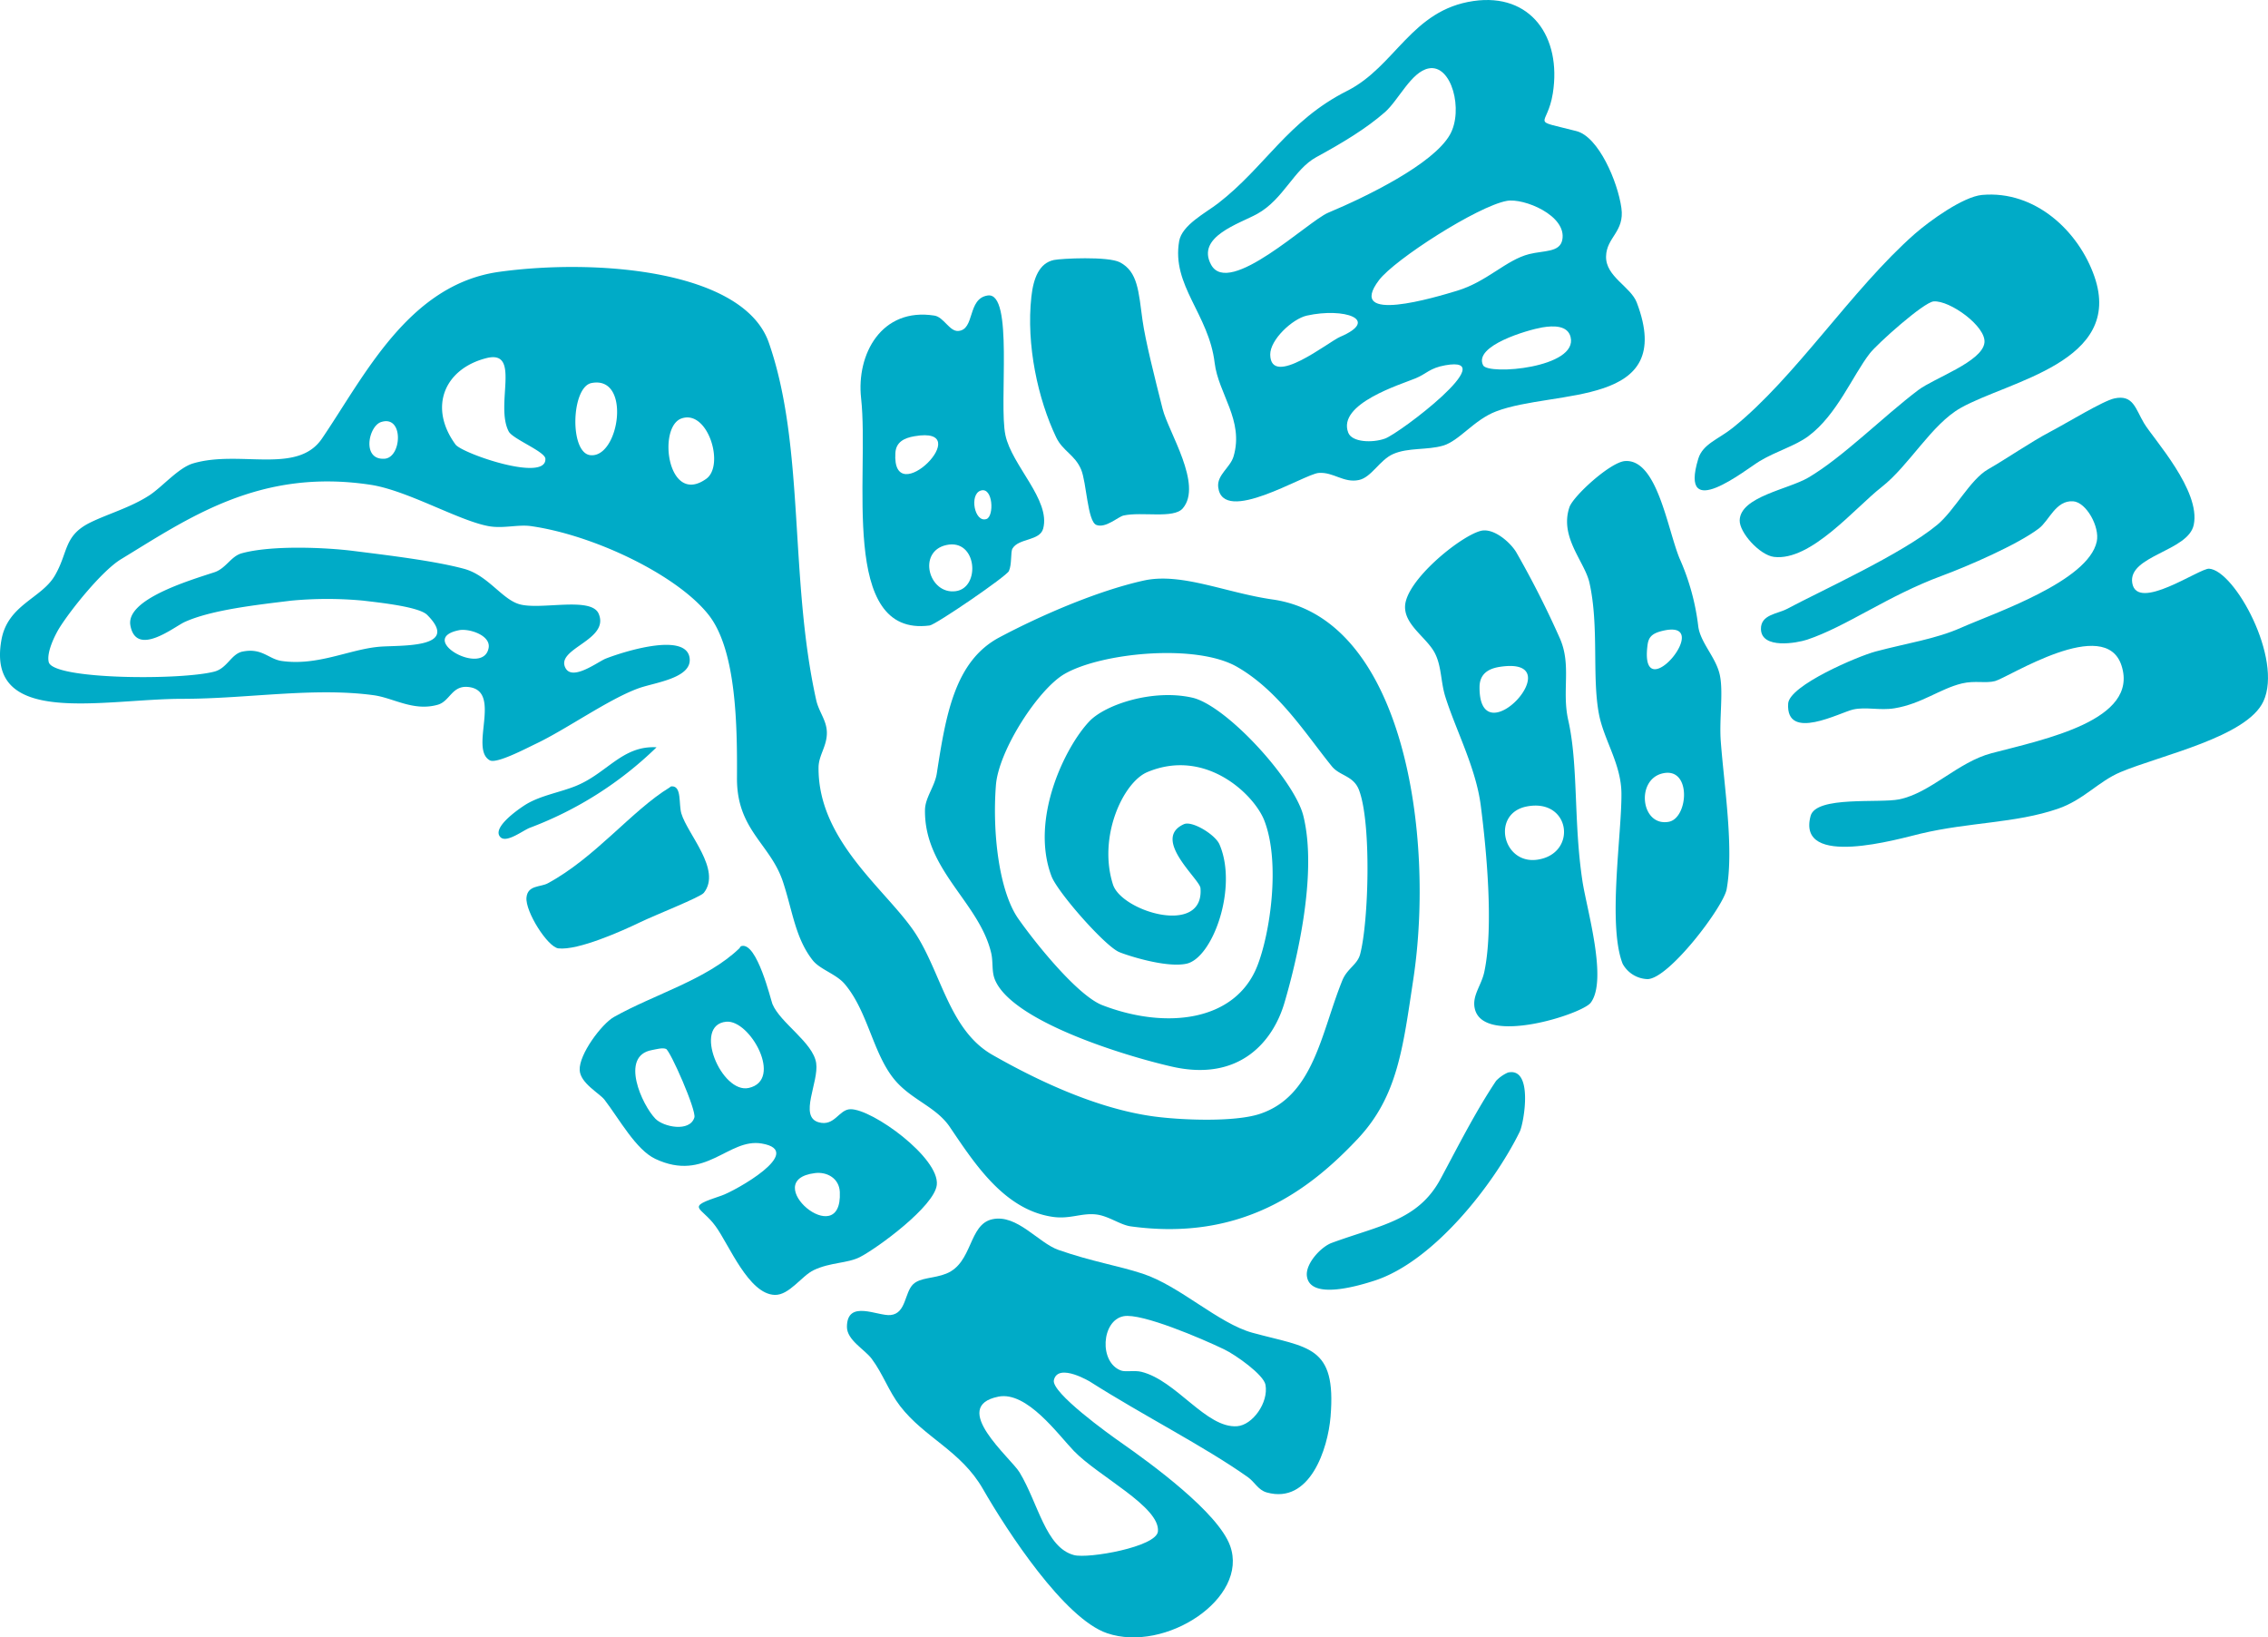
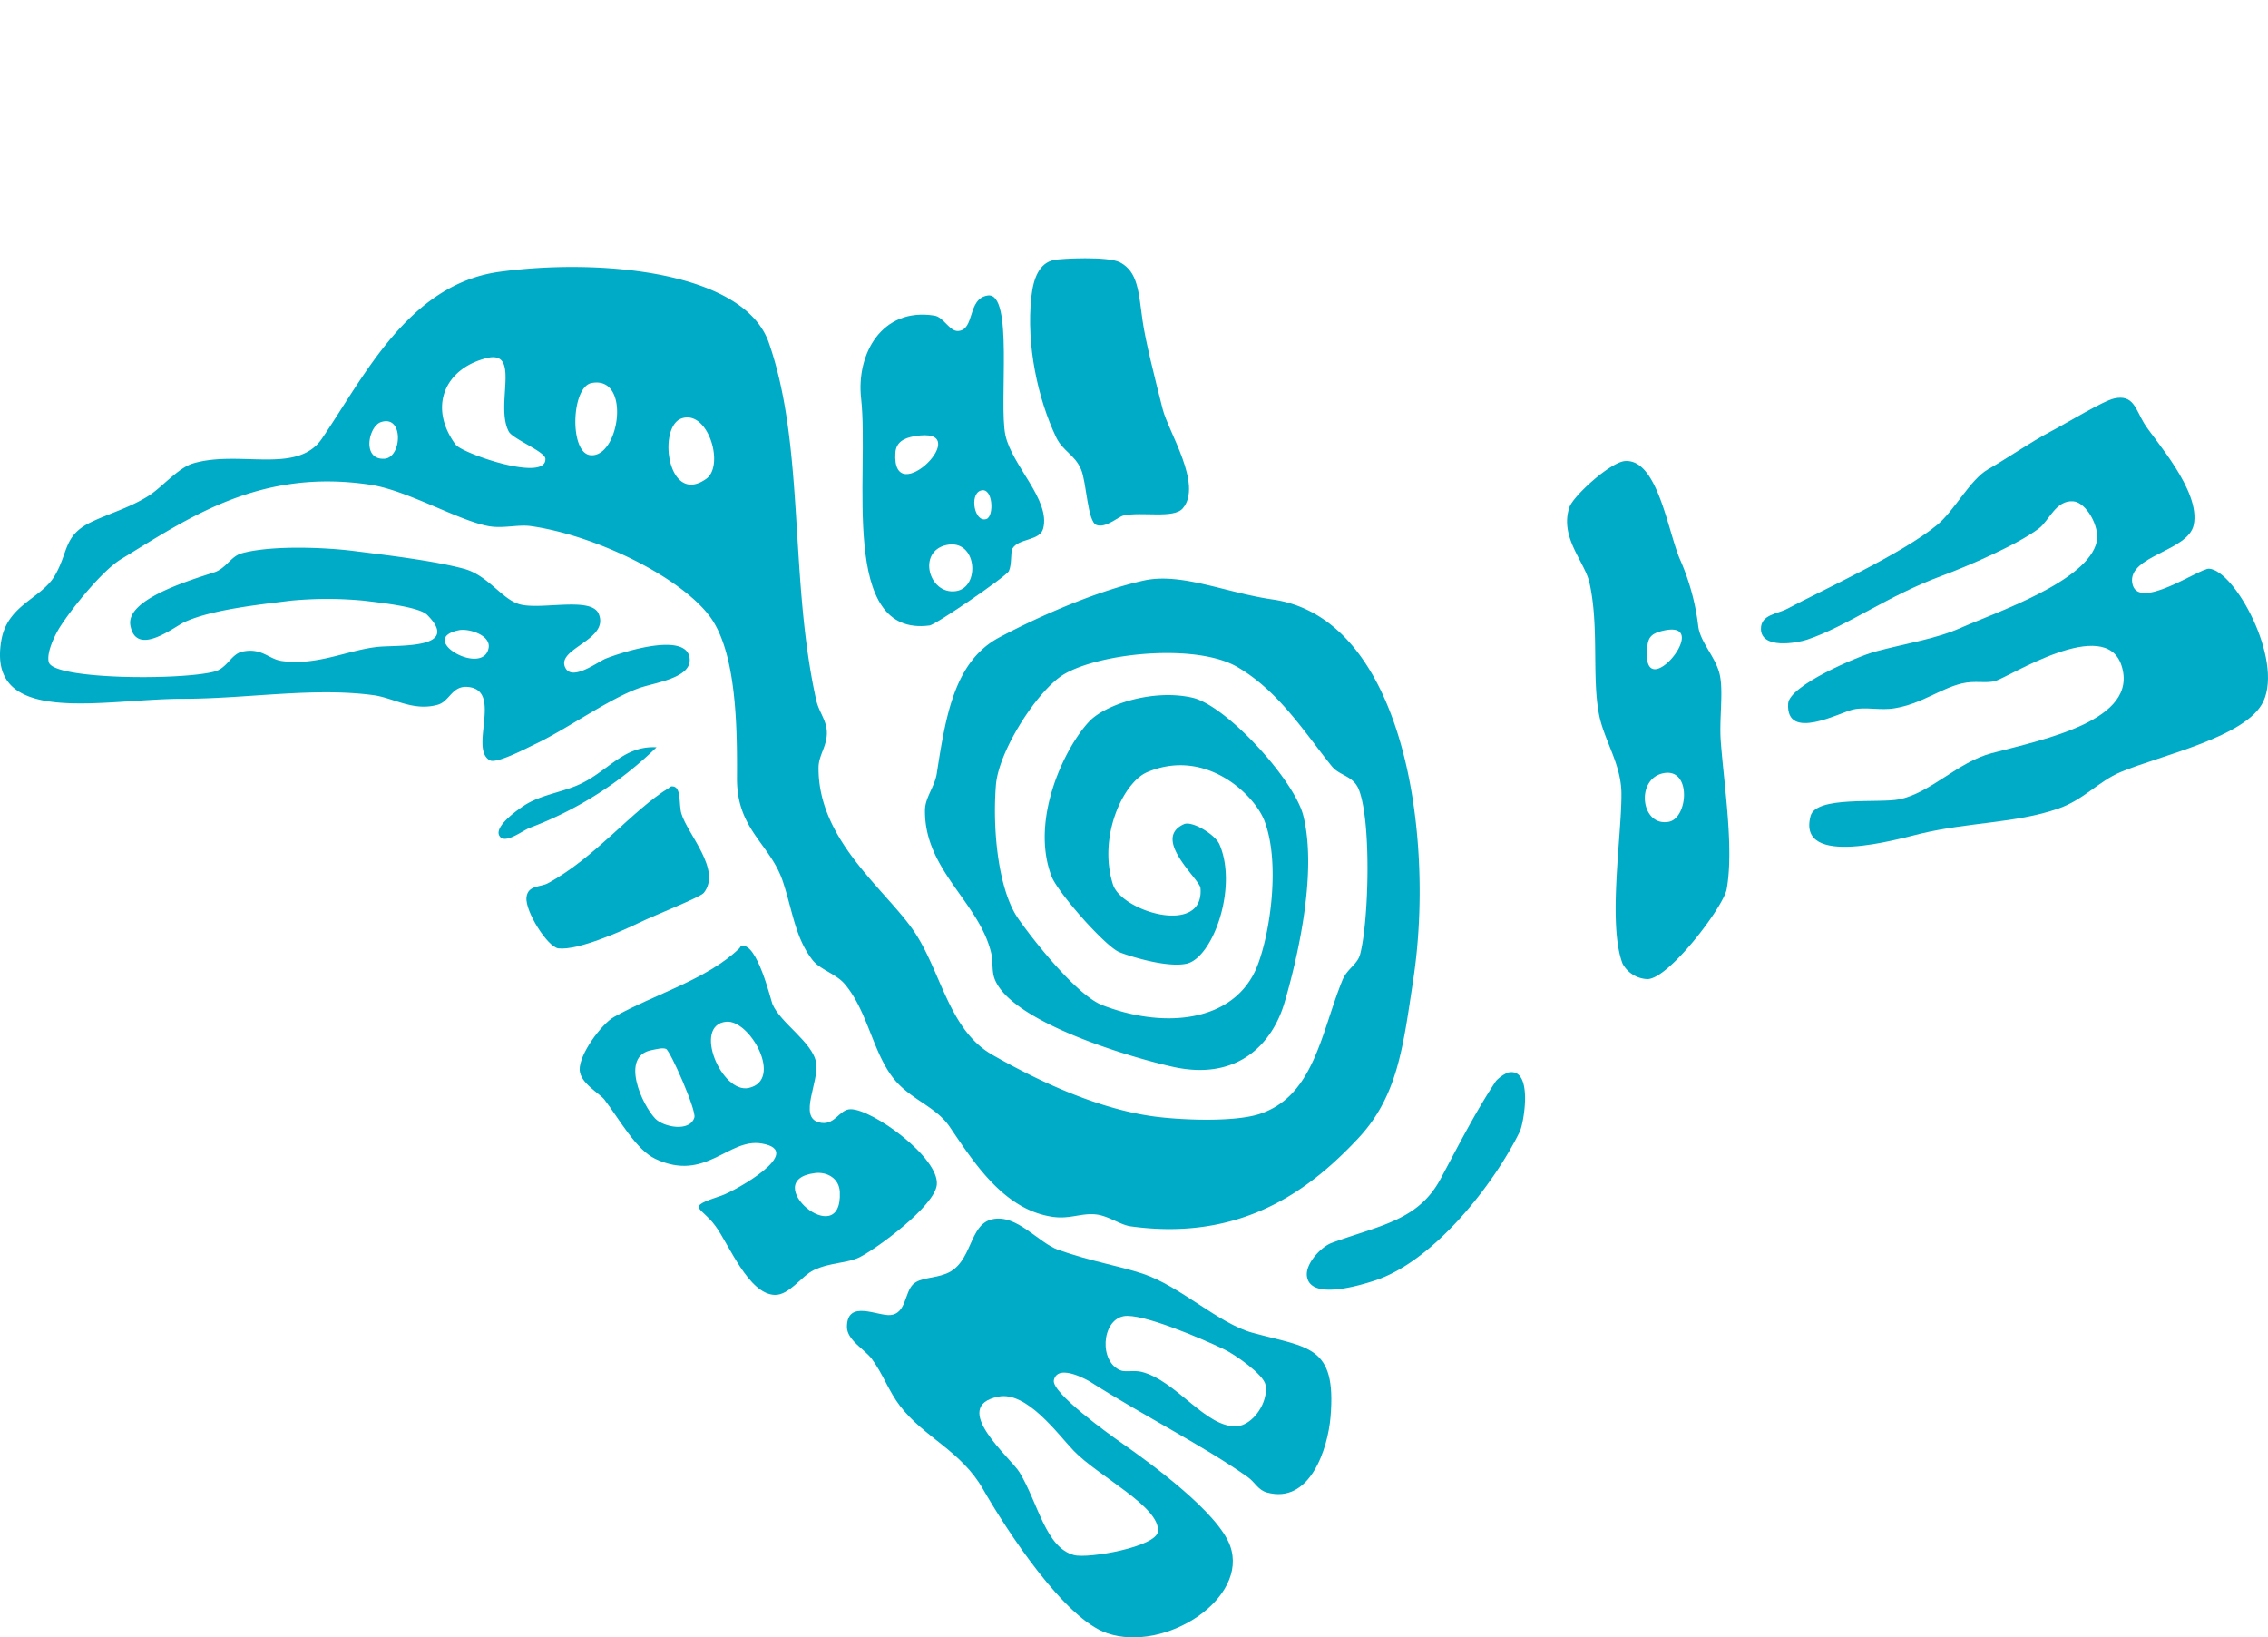
<svg xmlns="http://www.w3.org/2000/svg" width="511.998" height="369.543" viewBox="0 0 511.998 369.543">
  <title>program-latin-american-program</title>
-   <path d="M273.406,130.976c4.026,7.41,21.923-9.857,26.428-11.736,8.598-3.601,23.731-10.964,27.493-17.626,3.082-5.442.416-15.951-4.8-14.945-3.941.76-6.799,7.175-9.881,9.877-4.196,3.679-9.51,6.893-15.482,10.145-5.09,2.774-7.421,9.539-13.344,12.807-4.012,2.225-13.858,5.139-10.414,11.478m66.74-14.406c-6.616,1.223-25.287,13.203-28.834,17.88-7.618,10.058,12.816,3.851,17.615,2.402,6.799-2.047,11.058-6.958,16.287-8.276,3.305-.832,6.911-.353,7.47-3.198,1.106-5.505-8.727-9.526-12.538-8.808m14.409,30.695c-.657-2.583-3.766-2.588-6.397-2.141-3.323.575-15.562,4.133-13.348,8.546,1.141,2.287,21.534.582,19.745-6.405m-41.91,22.956c3.351-1.194,26.625-18.888,13.621-16.551-3.507.622-4.196,1.906-6.678,2.935-3.35,1.391-17.763,5.744-15.218,12.276.863,2.206,5.493,2.329,8.275,1.34m-25.891-18.953c.125,7.625,13.236-2.937,15.75-4.003,9.197-3.916.89-6.665-7.475-4.809-3.291.736-8.319,5.462-8.275,8.812m-8.271,22.955c2.389-8.132-3.435-14.133-4.272-21.091-1.324-11.036-9.769-17.475-8.011-27.493.644-3.657,6.03-6.385,8.812-8.541,10.624-8.213,15.692-18.602,29.098-25.359,10.928-5.509,14.507-18.266,28.557-20.286,12.883-1.858,19.892,8.086,17.888,20.823-1.253,7.931-5.511,5.746,5.336,8.544,4.988,1.275,9.313,11.407,10.141,17.349.76,5.372-3.373,6.596-3.462,10.935-.098,4.576,5.56,6.797,6.938,10.418,9.053,23.833-18.488,19.488-31.769,24.558-5.032,1.917-8.275,6.665-12.015,7.737-3.538,1.027-7.828.391-11.205,1.874-3.082,1.351-4.889,5.267-7.748,5.873-3.445.727-5.739-1.852-9.072-1.599-3.238.237-21.686,11.908-22.688,3.198-.316-2.758,2.73-4.413,3.472-6.94" transform="translate(-0.001 -71.229)" style="fill:#00abc7" />
-   <path d="M424.766,181.163c6.253-4.892,11.268-14.162,17.883-17.882,10.745-6.055,36.851-10.34,30.168-29.635-3.534-10.192-13.326-19.497-25.368-18.421-4.245.387-11.791,5.808-15.213,8.808-14.238,12.534-26.933,32.431-41.104,43.78-3.176,2.545-6.728,3.607-7.743,6.94-4.491,14.743,10.754,2.4,13.88.535,3.798-2.268,7.935-3.382,10.942-5.601,6.464-4.784,9.998-13.67,13.885-18.689,1.704-2.203,12.194-11.568,14.417-11.742,3.646-.298,11.926,5.665,11.474,9.333-.524,4.297-11.375,7.976-14.95,10.682-7.984,6.039-17.061,15.207-24.826,19.758-4.518,2.653-15.303,4.285-15.477,9.608-.098,2.785,4.531,7.882,7.734,8.278,8.338,1.018,18.228-11.013,24.298-15.752" transform="translate(-0.001 -71.229)" style="fill:#00abc7" />
  <path d="M244.046,177.157c1.259,2.93,1.434,11.769,3.465,12.549,2.111.808,4.912-1.867,6.151-2.134,4.138-.908,11.29.785,13.343-1.604,4.572-5.323-3.238-17.253-4.536-22.42-1.785-7.048-3.907-15.446-4.543-20.024-.901-6.591-1.065-10.944-5.075-13.078-2.659-1.425-13.4-.87-14.938-.537-3.306.704-4.616,4.1-5.079,8.28-1.206,10.888,1.496,23.158,5.609,31.764,1.486,3.1,4.174,3.876,5.603,7.204" transform="translate(-0.001 -71.229)" style="fill:#00abc7" />
  <path d="M110.307,217.465c.525-2.865-4.431-4.446-6.67-4.006-9.745,1.949,5.484,10.573,6.67,4.006M86.019,166.486c-2.834.922-4.408,8.624.801,8.271,3.918-.257,4.375-9.968-.801-8.271m23.753-14.423c-9.47,2.433-13.087,11.08-6.934,19.494,1.469,2,20.57,8.611,20.284,3.201-.081-1.622-7.385-4.453-8.273-6.144-3.167-6.015,2.896-18.589-5.077-16.551m23.764,5.614c-4.597.885-5.026,15.77-.264,16.28,6.558.702,9.317-18.039.264-16.28m20.284,8.006c-5.444,1.968-3.089,19.837,5.612,13.612,4.238-3.032.355-15.765-5.612-13.612m-9.604,60.865c-6.678,2.377-16.352,9.275-23.229,12.538-2.237,1.067-8.89,4.578-10.409,3.742-4.699-2.594,2.901-15.678-4.807-16.549-3.766-.429-4.169,3.207-6.935,3.999-5.464,1.563-9.996-1.521-14.422-2.138-13.574-1.861-28.604.805-43.242.805-17.803,0-44.453,6.585-40.838-13.343,1.427-7.875,9.007-9.315,12.015-14.415,3.109-5.267,1.964-9.027,8.01-12.018,3.974-1.959,9.121-3.393,13.341-6.135,2.921-1.895,6.573-6.236,9.877-7.215,10.51-3.116,23.5,2.608,29.1-5.598,9.582-14.055,19.532-34.806,40.038-37.644,22.138-3.051,55.177-.342,60.86,16.021,8.191,23.534,4.563,53.03,10.68,80.614.593,2.675,2.317,4.511,2.409,7.211.094,3.173-1.85,5.195-1.874,8.007-.154,16.987,16.084,28.186,22.152,37.906,5.672,9.054,7.551,21.512,17.087,26.958,9.841,5.618,23.328,12.095,36.3,13.885,6.151.848,18.291,1.347,24.03-.537,12.279-4.035,13.88-18.356,18.68-30.165,1.091-2.67,3.381-3.518,4.008-5.871,1.932-7.26,2.594-29.695-.264-37.109-1.261-3.248-4.357-3.131-6.132-5.337-5.753-7.083-11.912-16.985-21.373-22.422-9.26-5.334-30.677-3.194-38.964,1.599-5.934,3.442-14.869,17.247-15.484,25.095-.834,10.705.698,23.952,5.071,30.168,4.259,6.05,13.522,17.39,18.955,19.488,14.292,5.515,29.984,3.742,34.963-8.808,2.899-7.309,5.283-23.341,1.61-32.838-2.263-5.855-13.231-16.508-26.43-10.953-5.46,2.313-11.188,14.603-7.743,25.374,1.966,6.113,20.651,11.72,19.751.801-.157-2.015-11.138-11.109-3.735-14.426,1.852-.832,7.049,2.342,8.016,4.543,4.232,9.734-1.525,25.737-7.484,26.958-4.8.993-13.914-2.08-15.213-2.666-3.331-1.51-13.865-13.518-15.211-17.081-4.918-12.957,3.109-29.255,8.546-34.969,3.529-3.729,14.247-7.359,23.212-5.344,7.712,1.74,23.113,18.631,25.095,26.69,3.283,13.285-1.642,33.263-4.272,42.189-2.577,8.752-10.167,17.855-25.358,14.406-10.624-2.411-36.34-10.264-40.044-19.751-.711-1.852-.336-3.908-.792-5.874-2.693-11.472-15.122-18.729-14.951-32.296.033-2.827,2.205-5.265,2.67-8.278,2.066-13.386,4.106-25.368,14.144-30.697,9.365-4.977,22.196-10.519,32.569-12.814,8.488-1.874,18.477,2.749,29.092,4.27,29.644,4.232,36.671,53.261,31.769,85.689-2.353,15.556-3.543,26.456-12.543,36.032-11.022,11.731-26.36,23.191-51.258,19.76-2.357-.324-4.968-2.332-7.734-2.675-3.337-.409-5.954,1.103-9.877.532-10.906-1.584-17.591-11.964-23.225-20.282-2.977-4.404-8.233-5.98-12.015-10.143-5.305-5.851-6.305-15.784-11.742-22.158-1.93-2.25-5.574-3.254-7.207-5.339-3.896-4.965-4.52-11.049-6.676-17.615-2.836-8.671-10.467-11.719-10.409-23.497.056-11.266-.033-28.754-6.403-36.828-7.072-8.973-25.79-17.976-40.044-20.024-2.975-.434-6.296.6-9.615,0-6.786-1.237-18.358-8.085-26.692-9.342-25.012-3.78-41.039,7.519-56.318,16.817-4.214,2.563-11.214,11.227-13.883,15.482-.926,1.48-2.975,5.515-2.407,7.738,1.009,3.941,29.756,4.12,37.371,2.134,2.959-.765,3.811-4.032,6.411-4.529,4.406-.866,5.82,1.702,8.81,2.129,8.074,1.152,15.144-2.57,21.887-3.2,4.572-.432,18.709.552,10.942-7.204-1.89-1.892-11.237-2.818-14.406-3.21a86.997,86.997,0,0,0-16.289,0c-7.616.939-17.935,2.051-24.028,4.807-2.355,1.065-10.944,8.045-12.272.801-1.078-5.862,13.05-10.08,18.946-12.008,2.61-.852,3.744-3.601,6.146-4.276,6.578-1.841,18.701-1.376,25.359-.53,7.638.964,18.09,2.201,24.822,4.008,5.426,1.442,8.578,6.871,12.55,8.007,4.797,1.373,16.177-1.802,17.882,2.134,2.594,6.001-9.852,7.848-7.477,12.277,1.6,2.975,7.347-1.454,9.079-2.138,4.166-1.633,18.369-6.079,18.948,0,.421,4.434-7.897,5.393-11.477,6.675" transform="translate(-0.001 -71.229)" style="fill:#00abc7" />
  <path d="M202.134,173.424c-.879,13.626,18.859-6.291,4.279-3.737-2.33.405-4.117,1.315-4.279,3.737m13.619,31.228c5.685-.753,4.831-11.97-2.134-10.407-6.593,1.474-3.951,11.221,2.134,10.407m5.601-22.688c-2.554.89-1.36,7.298,1.333,6.405,1.796-.593,1.501-7.392-1.333-6.405m-11.478,30.431c-20.521,2.715-13.567-34.05-15.48-51.254-1.112-9.973,4.607-20.575,16.549-18.685,2.093.331,3.404,3.579,5.343,3.471,3.867-.221,2.013-7.298,6.674-8.007,5.934-.911,2.48,24.247,4.008,31.502,1.436,6.862,10.233,14.618,8.533,21.089-.745,2.858-5.56,2.145-6.94,4.534-.456.789-.096,3.527-.803,5.066-.53,1.181-16.491,12.096-17.884,12.284" transform="translate(-0.001 -71.229)" style="fill:#00abc7" />
  <path d="M498.708,199.577c-2.147-.134-16.3,9.868-17.356,3.21-.975-6.162,12.623-7.126,13.88-13.086,1.655-7.752-9.103-19.418-11.21-22.945-1.96-3.293-2.429-6.509-6.674-5.614-2.603.555-10.566,5.453-14.421,7.481-4.567,2.4-9.671,5.972-14.14,8.535-4.062,2.331-7.537,9.293-11.483,12.543-7.918,6.567-26.347,14.929-33.894,18.955-2.156,1.147-5.931,1.255-5.878,4.543.09,4.603,8.119,3.165,10.409,2.404,8.928-2.981,18.125-9.872,30.436-14.422,5.735-2.116,17.003-6.98,21.892-10.677,2.358-1.783,3.794-6.397,7.739-6.137,2.965.202,6.048,5.757,5.336,9.079-1.928,9.02-23.081,16.11-30.695,19.485-5.663,2.514-12.1,3.442-19.221,5.332-4.013,1.069-19.485,7.647-19.75,11.753-.559,8.681,11.792,1.968,14.681,1.338,2.89-.644,6.017.271,9.34-.273,6.106-1,10.261-4.417,15.218-5.608,2.917-.698,5.39.029,7.475-.535,2.997-.803,24.889-14.956,28.552-3.462,3.941,12.315-17.311,16.587-29.353,19.747-7.609,1.999-13.738,8.955-20.827,10.407-4.482.933-18.783-.834-20.018,3.744-3.225,11.964,20.053,5.139,24.822,4.006,11.085-2.632,21.351-2.322,30.968-5.609,5.855-2.002,9.13-6.155,14.148-8.276,9.049-3.809,28.602-7.922,32.297-16.012,4.39-9.598-6.489-29.512-12.273-29.906" transform="translate(-0.001 -71.229)" style="fill:#00abc7" />
  <path d="M376.715,256.702c4.438-.798,5.203-12.4-1.333-10.937-6.177,1.375-4.956,12.084,1.333,10.937m-4.8-39.769c-1.879,15.005,16.032-6.808,2.93-3.203-2.223.615-2.737,1.613-2.93,3.203m16.278,6.403c.935,3.885-.121,10.152.273,15.22.756,10.094,2.997,24.142,1.324,33.366-.715,3.95-13.03,20.232-17.875,20.284a6.646,6.646,0,0,1-5.609-3.469c-3.418-8.821-.188-29.195-.268-38.443-.049-6.638-3.959-12.044-5.073-17.882-1.619-8.464.058-19.74-2.138-29.626-1.051-4.775-6.821-10.284-4.531-17.079.836-2.503,9.219-10.167,12.543-10.418,7.215-.526,9.514,15.007,12.283,21.89a52.788,52.788,0,0,1,4.267,15.48c.523,3.634,3.874,6.821,4.804,10.677" transform="translate(-0.001 -71.229)" style="fill:#00abc7" />
-   <path d="M347.085,265.248c9.085-1.346,7.488-13.92-2.407-12.008-8.092,1.561-5.48,13.175,2.407,12.008m-13.08-38.968c-.121,16.273,21.284-7.126,4.54-4.543-2.773.432-4.518,1.749-4.54,4.543m20.022,7.474c2.313,10.233,1.176,22.901,3.203,36.298.953,6.318,5.771,22.368,1.865,27.492-1.941,2.561-24.24,9.758-26.159,1.338-.676-2.93,1.476-5.207,2.138-8.28,2.174-10.174.465-27.875-.801-37.629-1.1-8.496-5.685-17.105-8.011-24.564-1.043-3.358-.81-6.893-2.398-9.879-1.861-3.458-6.754-6.215-6.674-10.4.107-5.853,12.413-15.878,17.083-17.088,2.872-.745,6.651,2.552,8.007,4.802a212.312,212.312,0,0,1,9.872,19.485c2.653,6.048.385,11.837,1.875,18.425" transform="translate(-0.001 -71.229)" style="fill:#00abc7" />
  <path d="M148.215,239.887c-7.813-.431-11.199,5.967-18.421,8.81-3.563,1.4-7.692,2.082-10.939,4.008-.843.494-8.114,5.225-5.875,7.47,1.393,1.398,5.131-1.572,6.674-2.138a82.693,82.693,0,0,0,28.561-18.15" transform="translate(-0.001 -71.229)" style="fill:#00abc7" />
  <path d="M158.897,272.727c4.068-5.187-3.679-13.185-5.077-17.89-.638-2.147.119-6.176-2.131-6.139-.349.004-.356.161-.535.266-8.519,5.187-16.779,15.84-27.497,21.623-1.657.892-4.531.382-4.802,3.2-.313,3.145,4.771,11.194,7.208,11.483,4.42.51,14.359-3.918,18.407-5.875,3.684-1.772,13.624-5.655,14.427-6.668" transform="translate(-0.001 -71.229)" style="fill:#00abc7" />
  <path d="M183.987,335.985c-13.039,1.608,6.222,18.041,5.603,4.272-.135-3.069-2.857-4.609-5.603-4.272m-14.956-19.214c7.875-1.763.304-15.435-5.066-14.95-7.676.704-1.083,16.325,5.066,14.95m-12.275,6.671c.499-1.61-5.455-15.108-6.404-15.482-.807-.326-2.118.067-3.203.266-7.295,1.331-2.169,12.436.803,15.486,1.812,1.873,7.76,3.094,8.804-.27m54.726,15.216c-.537,4.813-13.33,14.211-17.349,16.28-2.834,1.454-6.612,1.143-10.414,2.939-2.762,1.308-5.533,5.69-8.808,5.601-5.9-.154-10.304-11.279-13.351-15.475-3.326-4.598-7.112-4.144,1.335-6.94,2.877-.96,19.201-10.015,9.076-11.749-7.585-1.304-12.637,8.819-24.019,3.471-4.366-2.051-8.094-8.92-11.48-13.351-1.114-1.449-5.446-3.708-5.607-6.672-.192-3.572,4.976-10.452,7.743-12.013,9.096-5.12,20.946-8.409,28.295-15.48.213-.214.166-.449.535-.535,3.487-.823,6.571,12.172,6.934,13.084,1.769,4.303,9.19,8.68,9.881,13.344.631,4.303-3.961,12.051.535,13.35,3.635,1.044,4.567-2.912,7.209-2.943,4.926-.059,20.164,10.976,19.485,17.089" transform="translate(-0.001 -71.229)" style="fill:#00abc7" />
  <path d="M340.41,313.295a8.325,8.325,0,0,0-2.67,1.872c-4.728,7.083-8.794,15.186-12.547,22.153-5.073,9.421-13.76,10.451-24.558,14.421-2.42.886-5.945,4.677-5.605,7.47.68,5.627,12.113,2.06,15.218,1.065,13.37-4.29,26.991-21.731,32.833-33.634.926-1.88,3.163-14.656-2.671-13.347" transform="translate(-0.001 -71.229)" style="fill:#00abc7" />
  <path d="M279.284,393.115c3.48-.26,7.126-5.31,6.401-9.345-.407-2.288-6.75-6.768-9.34-8.007-4.974-2.4-18.629-8.24-22.683-7.477-5.044.948-5.616,10.487-.535,12.279.975.34,3.015-.103,4.531.268,7.934,1.951,14.63,12.794,21.626,12.282m-36.839,5.6c-3.565-3.692-10.626-13.59-17.083-12.27-11.147,2.255,2.852,13.847,4.8,17.081,4.232,6.992,5.875,16.967,12.283,18.671,3.21.868,18.602-1.839,18.955-5.328.555-5.551-13.451-12.444-18.955-18.154m40.31-26.689c12.579,3.444,18.966,2.735,17.616,18.946-.595,7.188-4.63,19.845-14.413,17.088-1.946-.55-2.684-2.342-4.276-3.469-9.877-6.983-23.603-13.887-35.759-21.623.646.412-7.03-4.395-8.009-.266-.671,2.803,12.529,12.277,15.213,14.142,6.873,4.805,21.827,15.728,24.56,23.229,4.317,11.886-14.623,24.24-27.767,19.758-9.658-3.292-22.514-22.961-28.032-32.567-4.961-8.635-13.16-11.534-18.685-18.691-2.588-3.355-3.862-7.249-6.41-10.669-1.552-2.098-5.612-4.221-5.598-7.215.027-6.298,6.989-2.348,9.877-2.668,3.5-.385,3.113-5.057,5.066-6.943,1.622-1.556,4.67-1.27,7.472-2.4,6.039-2.422,4.99-11.109,10.416-12.277,5.581-1.206,10.362,5.341,14.95,6.934,7.573,2.642,13.442,3.534,18.951,5.343,8.425,2.762,17.112,11.23,24.828,13.348" transform="translate(-0.001 -71.229)" style="fill:#00abc7" />
</svg>